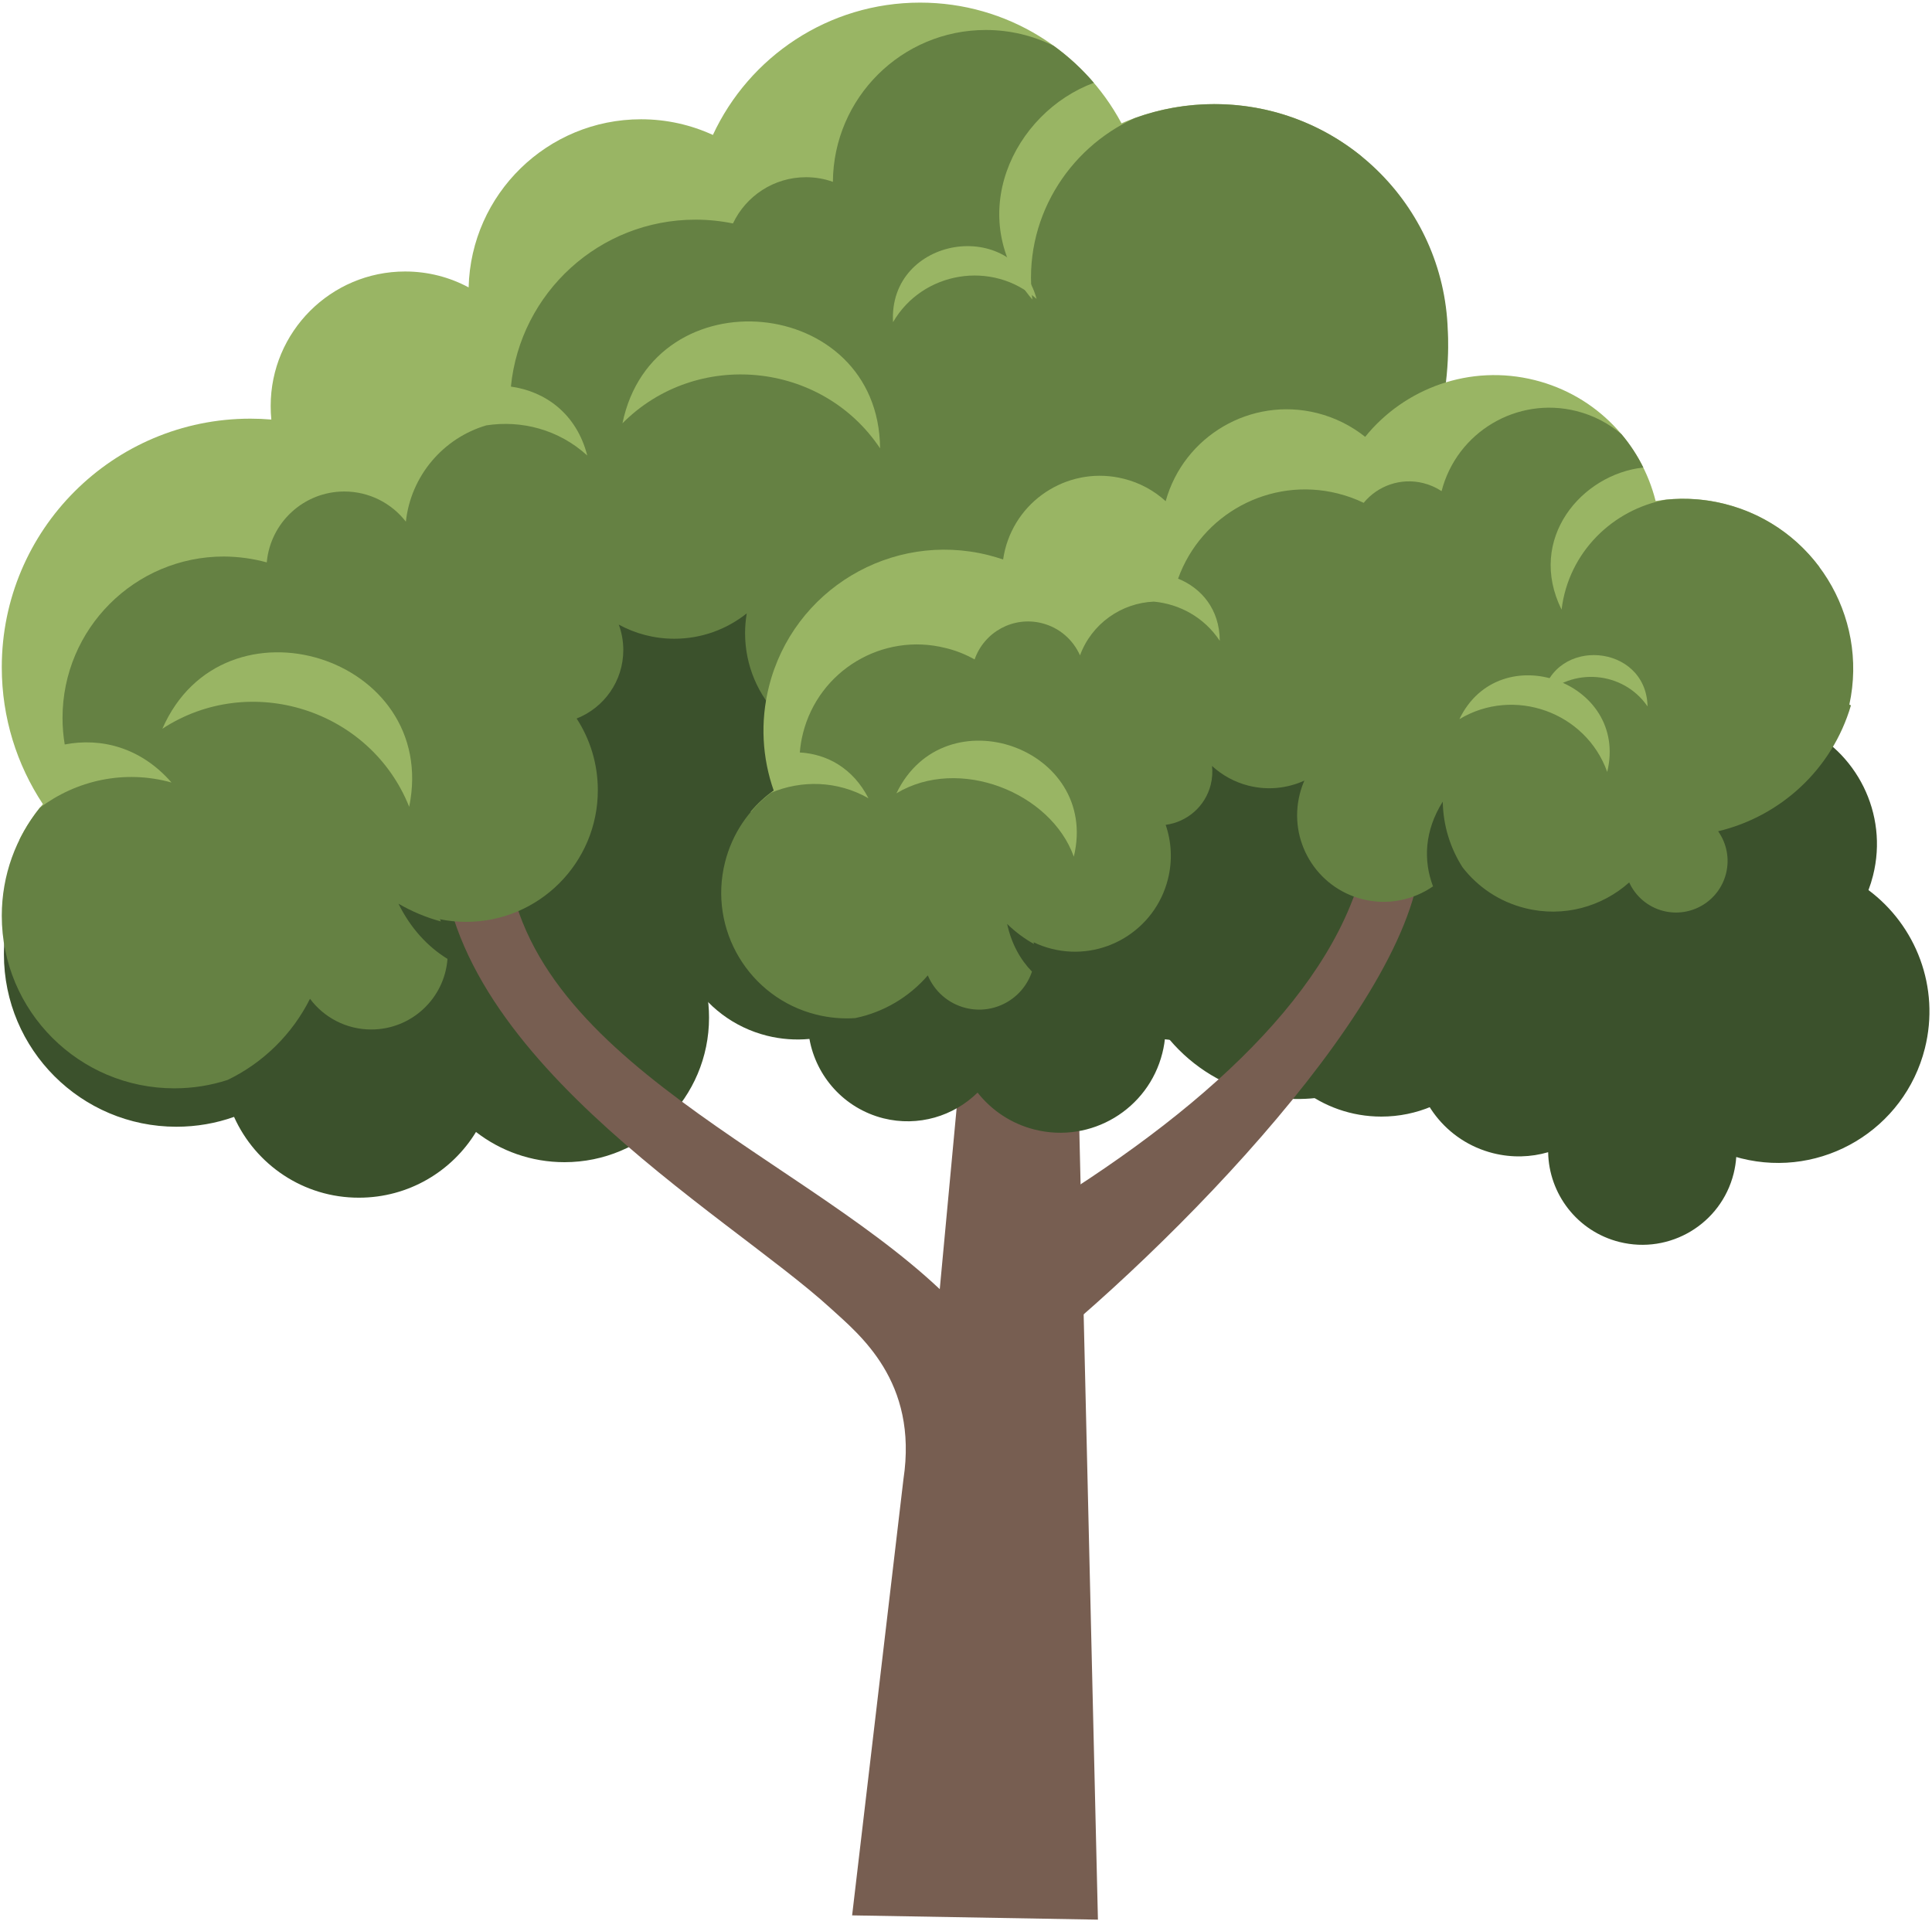
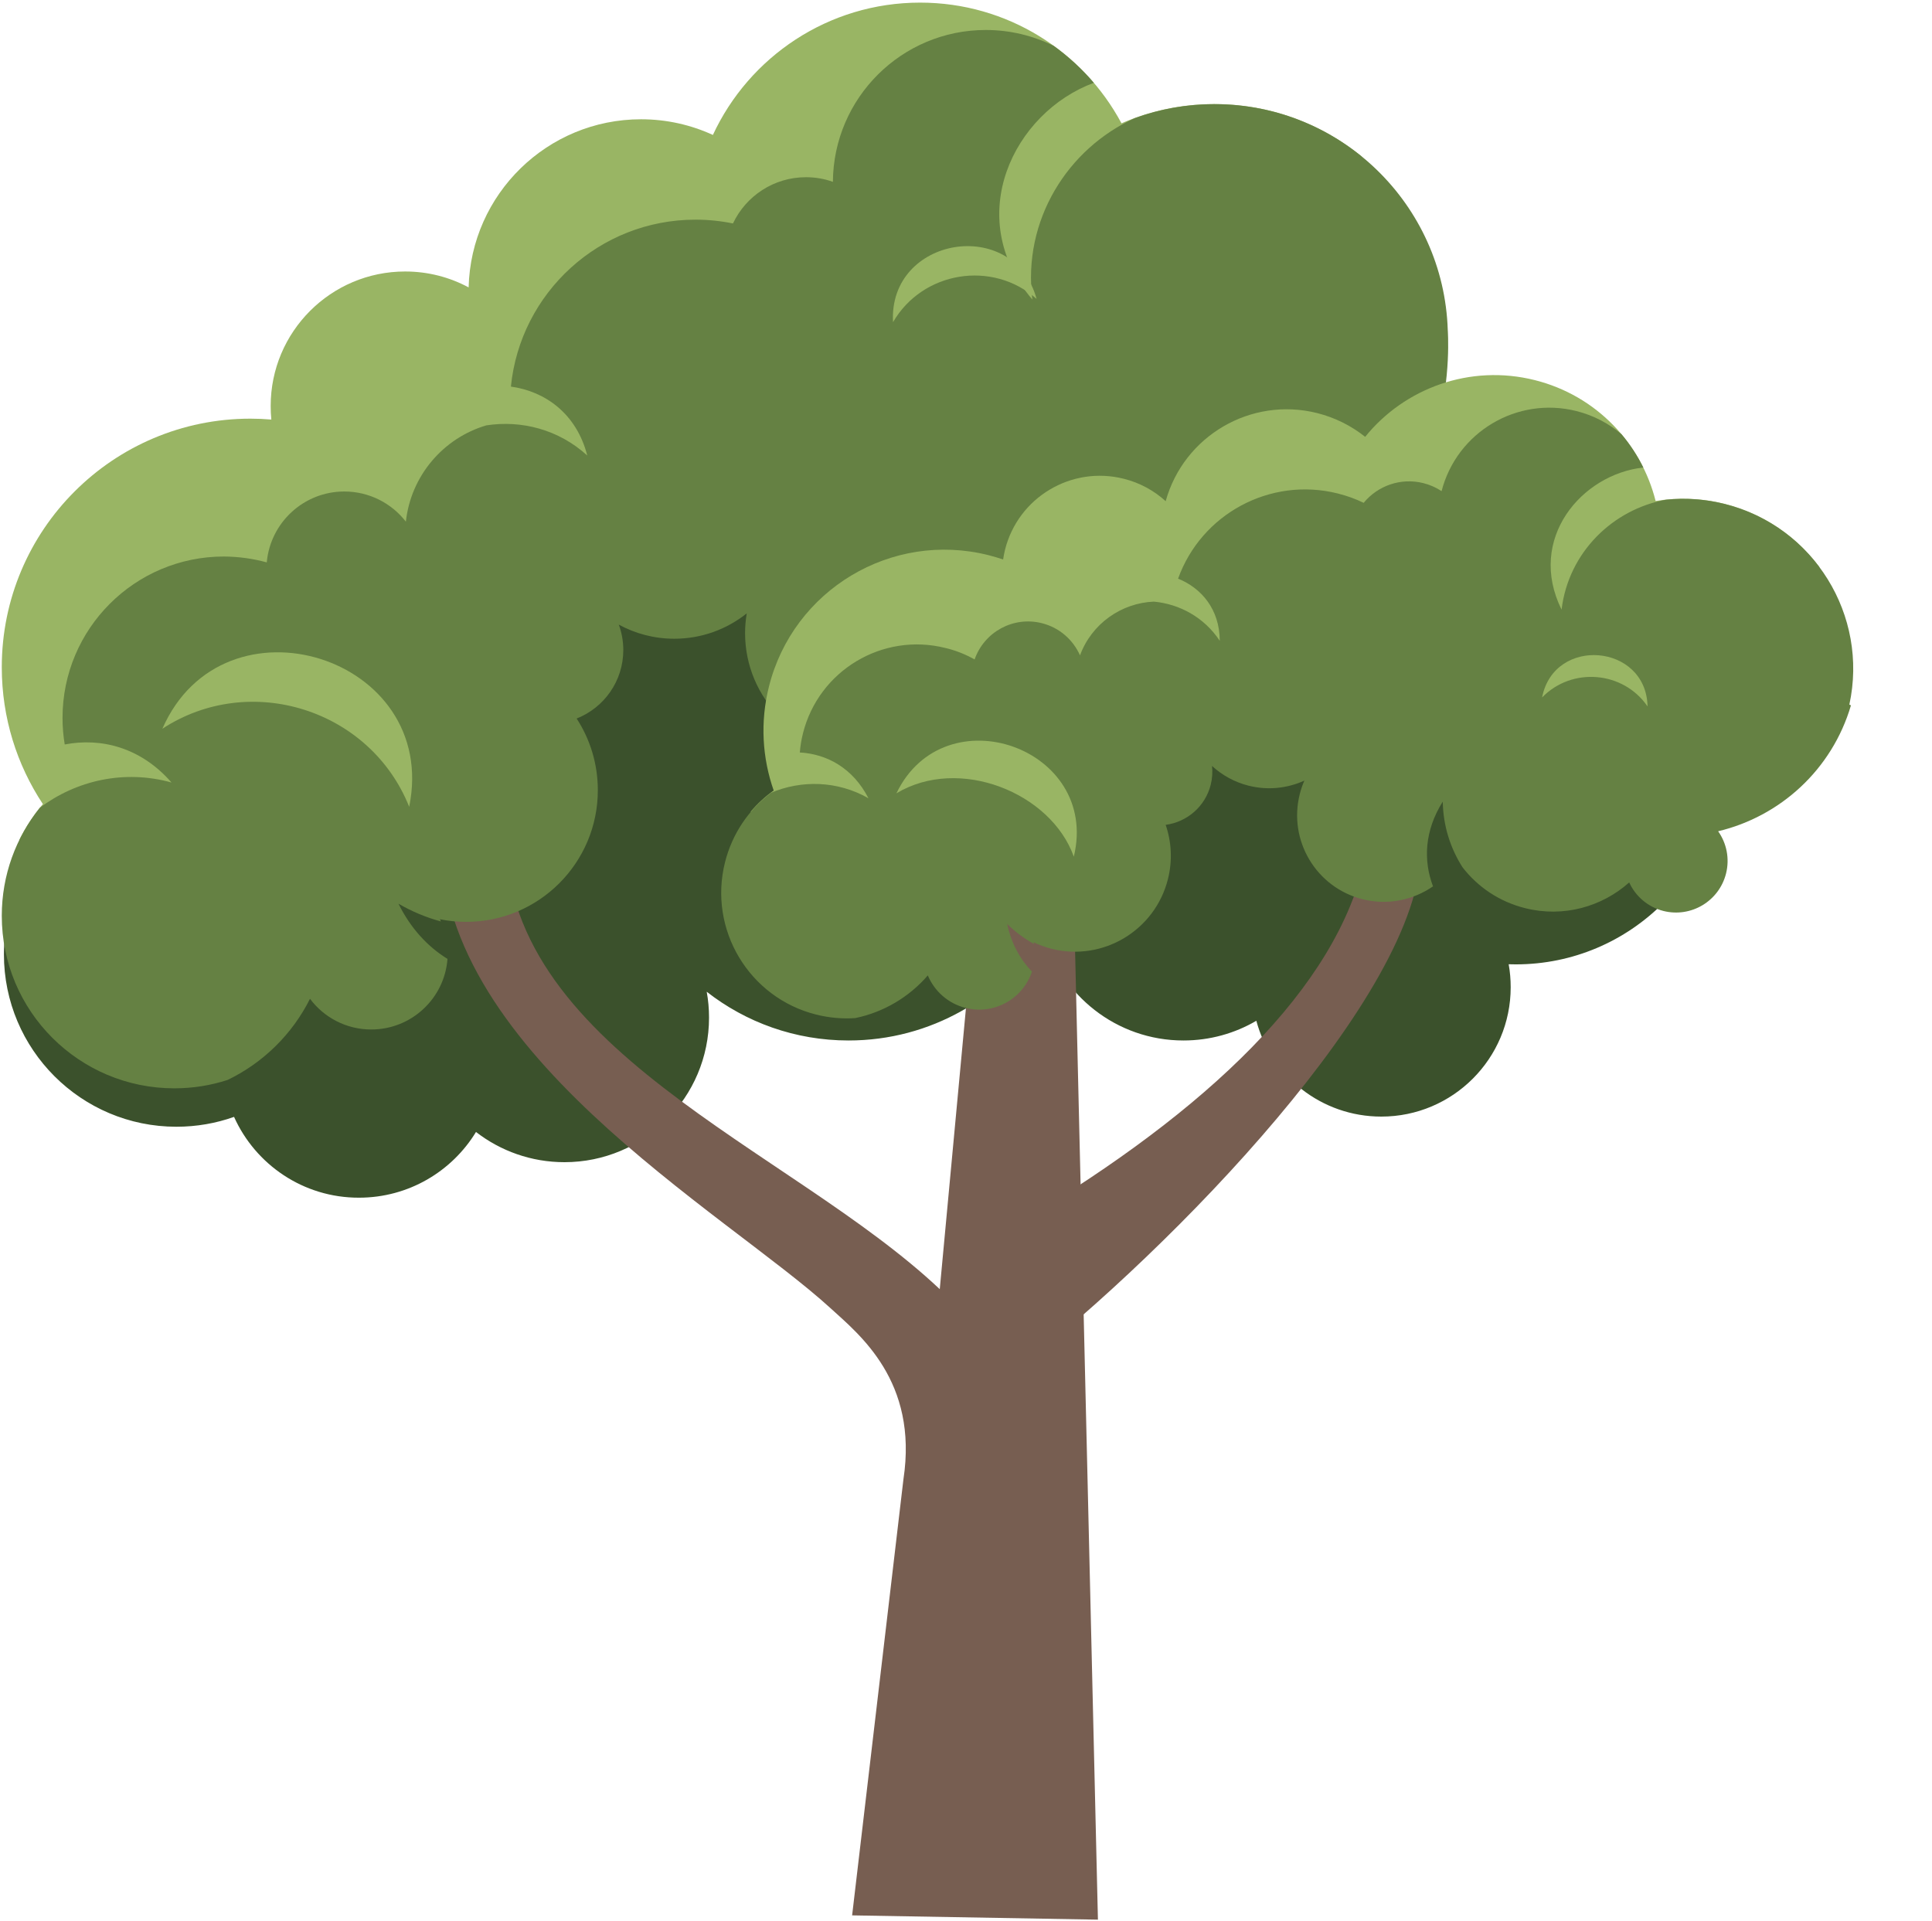
<svg xmlns="http://www.w3.org/2000/svg" version="1.1" id="Layer_1" x="0px" y="0px" viewBox="0 0 3254 3236" style="enable-background:new 0 0 3254 3236;" xml:space="preserve">
  <style type="text/css">
	.st0{fill:#3B512C;}
	.st1{fill:#99B564;}
	.st2{fill:#775E51;}
	.st3{fill:#658143;}
</style>
  <g>
    <g>
      <g>
        <path class="st0" d="M394.2,1881.3c-30.4,10.8-63,16.6-97.1,16.6c-160.4,0-290.5-130.1-290.5-290.5c0-45.7,10.6-88.9,29.3-127.3     l392.6,27.8l610.5-477l853.8-33.4l381.6-481.7l22.9-187.3c85.3,69.6,89.9,213.5,93.6,331.2c140.8,24.2,298.9,107.7,298.9,255.4     c0,12-0.7,23.8-2.1,35.4c126.7,52.8,215.7,177.8,215.7,323.5c0,193.5-156.9,350.4-350.4,350.4c-4,0-8-0.1-12-0.2     c2.3,12.6,3.4,25.5,3.4,38.7c0,120.3-97.6,217.9-217.9,217.9c-100.8,0-185.6-68.4-210.5-161.4c-36,21.1-78,33.2-122.8,33.2     c-112.8,0-207.8-76.8-235.4-180.9c-68.9,108.7-190.3,180.9-328.6,180.9c-90.1,0-173-30.6-238.9-82.1c2.6,14.2,3.9,28.7,3.9,43.6     c0,134.5-109.1,243.5-243.5,243.5c-56.1,0-107.8-19-149-50.9c-40.5,66.4-113.6,110.7-197.1,110.7     C511,2017.6,430.3,1961.7,394.2,1881.3z" />
        <path class="st1" d="M32.3,1415.3c10.7-22,24.2-42.4,39.9-60.9C28.5,1288.3,3,1209.1,3,1123.9c0-231.2,187.5-418.7,418.7-418.7     c11.9,0,23.7,0.5,35.3,1.5c-0.8-7.5-1.1-15.1-1.1-22.9c0-125,101.4-226.5,226.5-226.5c38.7,0,75.1,9.7,106.9,26.8     c3.9-157,132.5-283.2,290.4-283.2c43.2,0,84.2,9.5,121,26.4c61.1-131.6,194.4-222.9,349-222.9c146.8,0,274.4,82.3,339.2,203.3     c47.9-20.8,100.8-32.4,156.4-32.4c94.2,0,180.6,33.2,248.3,88.4L2270.7,451l-381.6,481.7l-853.8,33.4l-610.5,477L32.3,1415.3z" />
        <path class="st2" d="M1435.2,3226.3l86.4-734.4c25.2-165.6-74.6-244.2-122.4-288c-177.6-162.5-673.9-439-655.6-806.2l107.9-4.8     c-10.1,374.1,476,538,731.3,778.6l72.2-774.6l151,4.3l43.2,1832.3L1435.2,3226.3z" />
        <g>
          <path class="st3" d="M449.3,947.3c6-66.9,62.2-119.4,130.6-119.4c42.2,0,79.7,19.9,103.7,50.8c8.4-77.3,62.9-140.8,135.5-162.2      c59.1-9.1,122,6.9,170,50.8C971,696.5,918,659.1,860.5,651.2C876.2,493.3,1009.4,370,1171.4,370c21.6,0,42.7,2.2,63.1,6.4      c21.8-46.1,68.6-77.9,123-77.9c15.9,0,31.2,2.7,45.3,7.8c1-141.4,115.9-255.8,257.5-255.8c41.1,0,80,9.7,114.5,26.8      c24.9,18,47.6,38.9,67.5,62.2c-134.8,49.8-222,226-103.5,365.1c-16.9-133.4,59.3-254.5,172.6-305.7      c41.8-15.2,87-23.5,134.1-23.5c212.8,0,386.1,169.2,392.9,380.4c0,0,25.1,323.1-223.3,358.2c25.4,21.9,41.5,54.3,41.5,90.4      c0,65.8-53.4,119.2-119.2,119.2c-37.7,0-71.3-17.5-93.2-44.8c-47.6,70.2-128.1,116.4-219.3,116.4c-61.6,0-118.4-21.1-163.4-56.4      c-37.8-35.7-66.7-82-81.3-136.3c-25,75.8-10.4,143.8,25.9,195.7c-36.7,42-90.7,68.5-150.9,68.5c-110.6,0-200.3-89.7-200.3-200.3      c0-11.3,1-22.4,2.8-33.2c-33.5,26.7-75.9,42.7-122,42.7c-33.8,0-65.7-8.6-93.5-23.8c4.9,13.3,7.6,27.8,7.6,42.8      c0,52.5-32.6,97.3-78.6,115.4c22.6,34.7,35.7,76.2,35.7,120.7c0,122.5-99.3,221.8-221.8,221.8c-15.2,0-29.9-1.5-44.2-4.4      c0.6,1.2,1.2,2.4,1.7,3.7c-24.5-6.6-48.5-16.5-71.5-29.9c20.9,42.2,49.7,72.7,82.6,93c-5,66.5-60.6,118.9-128.4,118.9      c-42.2,0-79.7-20.3-103.2-51.7c-29.8,59.5-78.8,107.8-138.8,136.7c-28.3,9.2-58.4,14.1-89.7,14.1      C133.1,1833.2,3,1703.1,3,1542.6c0-68.9,24-132.1,64-181.9c61-45.9,142-64.9,221.9-42.6c-51.8-59.3-118.6-75.9-179.9-64.1      c-2.4-14.5-3.7-29.5-3.7-44.7c0-150.1,121.7-271.9,271.9-271.9C402.2,937.6,426.3,941,449.3,947.3z" />
          <g>
            <path class="st1" d="M273.5,1227.5c147.5-96.5,350.1-32.9,415.7,131.5C740.9,1105.2,376.4,992.2,273.5,1227.5z" />
          </g>
          <g>
-             <path class="st1" d="M1048.4,713c124.2-125,335.6-105,433.9,42.2C1480.2,496.1,1100.2,461.2,1048.4,713z" />
            <path class="st1" d="M1504.1,542.7c49.6-85.7,167.3-105.2,241.8-39.2C1707.5,363.1,1496.1,398.6,1504.1,542.7z" />
          </g>
        </g>
-         <path class="st0" d="M1363.3,1750c-23.3,2.2-47.4,0.6-71.5-5.4c-113.2-28.4-182-143.3-153.6-256.5c8.1-32.2,23.2-60.9,43.3-84.7     l272.2,89.2L1969,1264l608.6,127.6l354.6-272.5l49.3-128.1c47.9,64.2,68.5,147.9,50.3,231.7c95.1,42,149.1,147.7,122.9,252     c-2.1,8.4-4.7,16.7-7.7,24.6c80.1,59.7,120.8,163.7,95,266.6c-34.3,136.6-172.8,219.5-309.3,185.3c-2.8-0.7-5.6-1.5-8.4-2.3     c-0.6,9.3-2.1,18.6-4.4,27.9c-21.3,84.9-107.5,136.5-192.4,115.2c-71.1-17.8-118.9-81.2-120-151.2c-29.2,8.5-60.9,9.6-92.6,1.7     c-79.7-20-133.1-91-134.1-169.4c-67.9,64.5-166.4,94-264,69.5c-63.6-15.9-116.7-52.3-154.1-100.2c-0.7,10.4-2.3,21-5,31.5     c-23.8,94.9-120.1,152.6-215,128.8c-39.6-9.9-72.7-32.5-96.2-62.3c-40.4,39.7-99.8,58-158.7,43.3     C1421.6,1866.9,1374.6,1813.1,1363.3,1750z" />
        <path class="st1" d="M1264.2,1367.4c11.5-13.6,24.6-25.7,38.9-35.9c-19.1-54.4-23.1-114.9-8-175     c40.9-163.2,206.5-262.4,369.7-221.4c8.4,2.1,16.6,4.6,24.7,7.3c0.8-5.4,1.9-10.9,3.2-16.3c22.1-88.3,111.7-141.9,199.9-119.7     c27.3,6.8,51.3,20.1,70.7,37.8c30.6-110.1,143.7-176.4,255.2-148.4c30.5,7.7,57.7,21.6,80.8,40c66.4-82.1,176.7-122.9,285.8-95.5     c103.6,26,179.1,106.7,203.4,203.6c37.5-6.2,76.9-5,116.2,4.8c66.5,16.7,121.6,55.4,159.6,106.4l-49.3,128.1l-354.6,272.5     L2051.9,1228l-515.4,228.6L1264.2,1367.4z" />
        <path class="st2" d="M1731.6,2048.4c27.2-15.2,53-30.4,76.8-45.9c288.6-187,486.2-397.2,499.6-620.1l80.2,5.8     c54.4,217.7-346.9,648.2-623.1,877L1731.6,2048.4z" />
        <g>
          <path class="st3" d="M1641.5,1110.8c16.1-46.2,65-73.3,113.3-61.1c29.8,7.5,52.7,28.2,64.2,54.2c19.6-53.1,69.3-88.2,124.4-90.5      c43.3,4,84.9,26.5,111,66c-0.2-53.2-31-88.9-70.2-104.7c39-108.7,154.9-172.1,269.2-143.4c15.2,3.8,29.8,9.1,43.4,15.7      c23.5-28.7,62.2-42.8,100.6-33.2c11.2,2.8,21.5,7.5,30.6,13.5c25.7-99.6,127.1-160,227.1-134.9c29,7.3,54.8,21,76.1,39.2      c14.4,17.1,26.7,35.9,36.6,55.9c-103.9,11.3-196.7,120.2-137.7,239.4c11.7-97.1,86.9-169.1,175.9-185.2      c32.2-3.3,65.6-1.2,98.8,7.2c150.2,37.7,242.6,187.8,210,338l2.7,1.2c-32,108.8-119.6,187.3-223.7,212.1      c14.1,19.9,19.7,45.7,13.3,71.2c-11.7,46.5-58.8,74.7-105.3,63.1c-26.6-6.7-47.2-25-57.8-48.1c-46,41.1-111,59.5-175.4,43.3      c-43.5-10.9-79.8-35.8-105.3-68.8c-20.4-31.9-32.6-69.7-33.3-110.6c-31,49.1-32.8,99.6-16.4,142.7      c-33.4,23.1-76.2,32.3-118.6,21.7c-78.1-19.6-125.5-98.8-105.9-176.9c2-8,4.6-15.6,7.8-22.9c-28.4,12.9-61.1,16.7-93.7,8.6      c-23.9-6-44.8-17.7-61.8-33.3c1.1,10.3,0.4,21-2.2,31.6c-9.3,37-40.2,62.9-75.9,67.6c9.8,28.5,11.7,60.1,3.8,91.5      c-21.7,86.4-109.4,139-195.8,117.3c-10.7-2.7-20.9-6.4-30.4-11c0.2,1,0.4,1.9,0.6,2.9c-16.1-9-31.3-20.2-45.2-33.8      c7.3,33.5,22.2,60.1,41.8,80.3c-15.3,46.1-63.8,73.2-111.7,61.2c-29.8-7.5-52.7-28.5-63.7-54.8c-31.6,36.7-74.7,62.1-122.2,71.9      c-21.6,1.5-43.7-0.4-65.8-5.9c-113.2-28.4-182-143.3-153.6-256.5c12.2-48.6,40.3-89,77.4-117.1c51.2-21.6,111.7-20.7,164.2,9.2      c-26.1-51-70.3-74.6-115.6-77.1c0.9-10.7,2.6-21.4,5.3-32.2c26.6-106,134.1-170.4,240-143.8      C1609.9,1095.6,1626.4,1102.3,1641.5,1110.8z" />
          <g>
            <path class="st1" d="M1509.8,1336.3c105.1-63.4,260.2-1.6,298.8,106.7C1852.9,1259.6,1590.9,1167.7,1509.8,1336.3z" />
          </g>
          <g>
-             <path class="st1" d="M2458,1211.4c91.5-55.2,212.9-12.3,249,88.9C2743.9,1147.6,2525.5,1071,2458,1211.4z" />
            <path class="st1" d="M2597.3,1174.8c50.2-51.7,136.7-44.6,177.6,15.1C2772.7,1084,2617.3,1071.2,2597.3,1174.8z" />
          </g>
        </g>
      </g>
    </g>
  </g>
</svg>